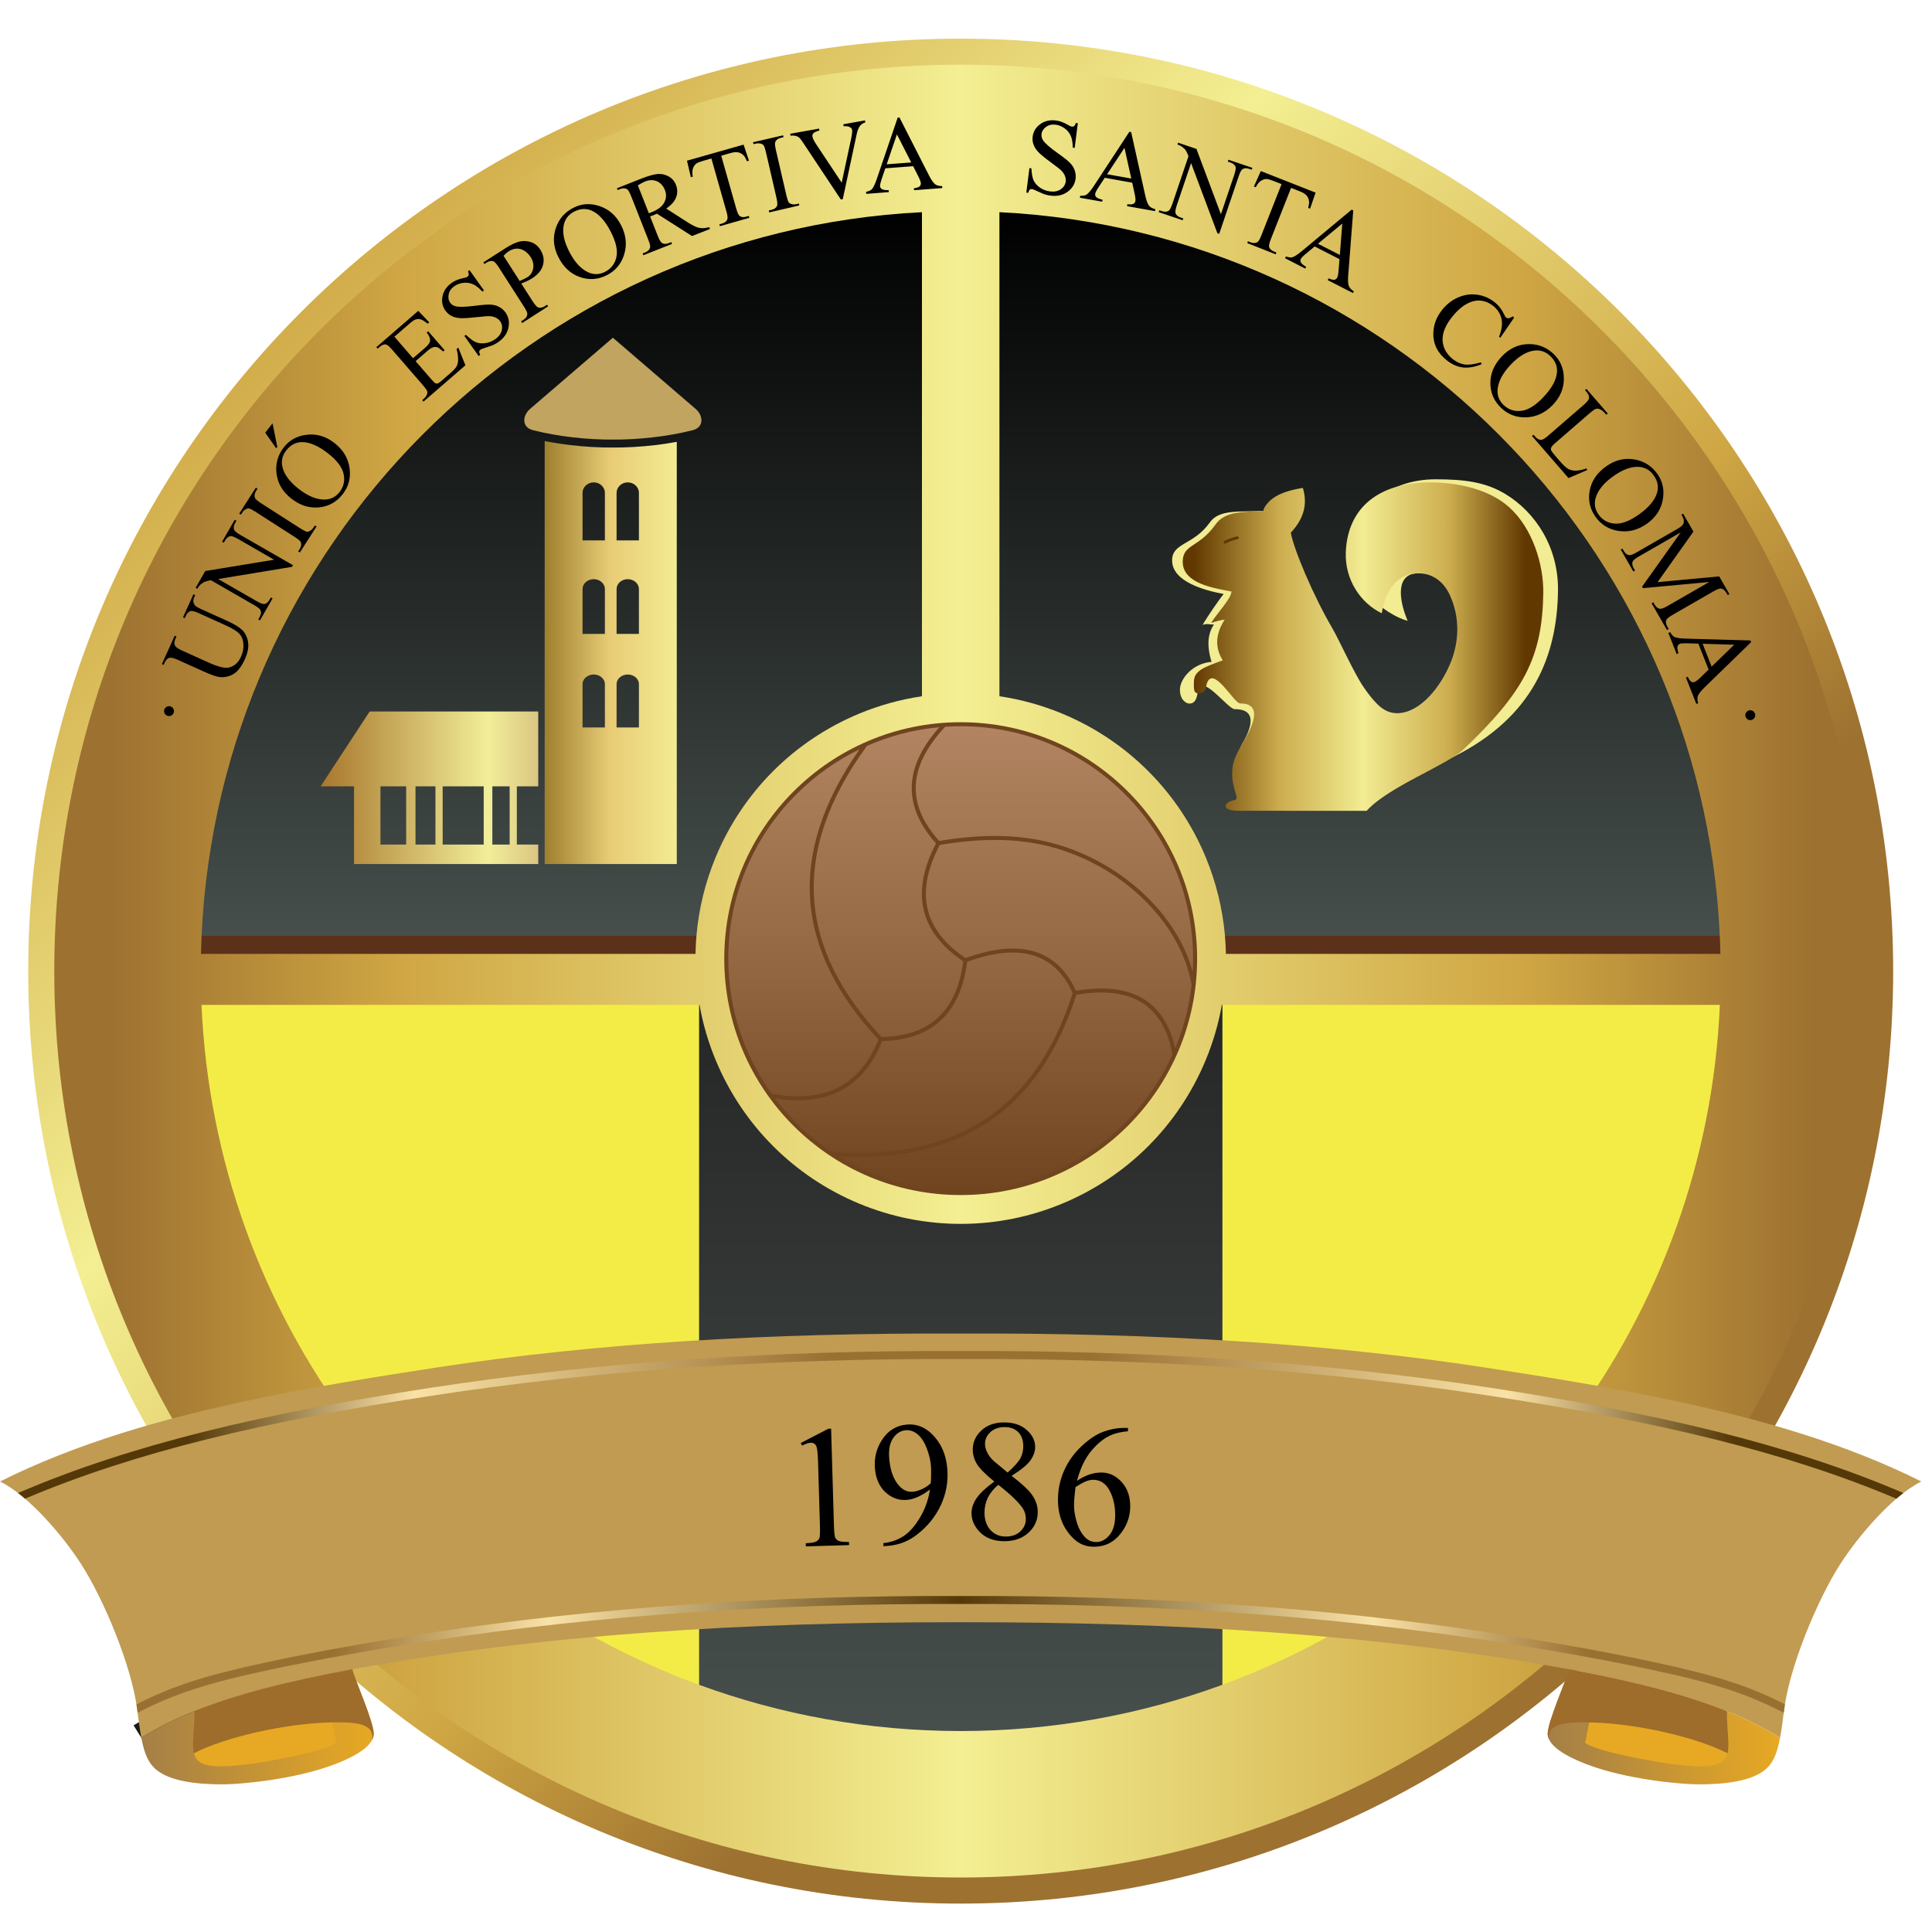
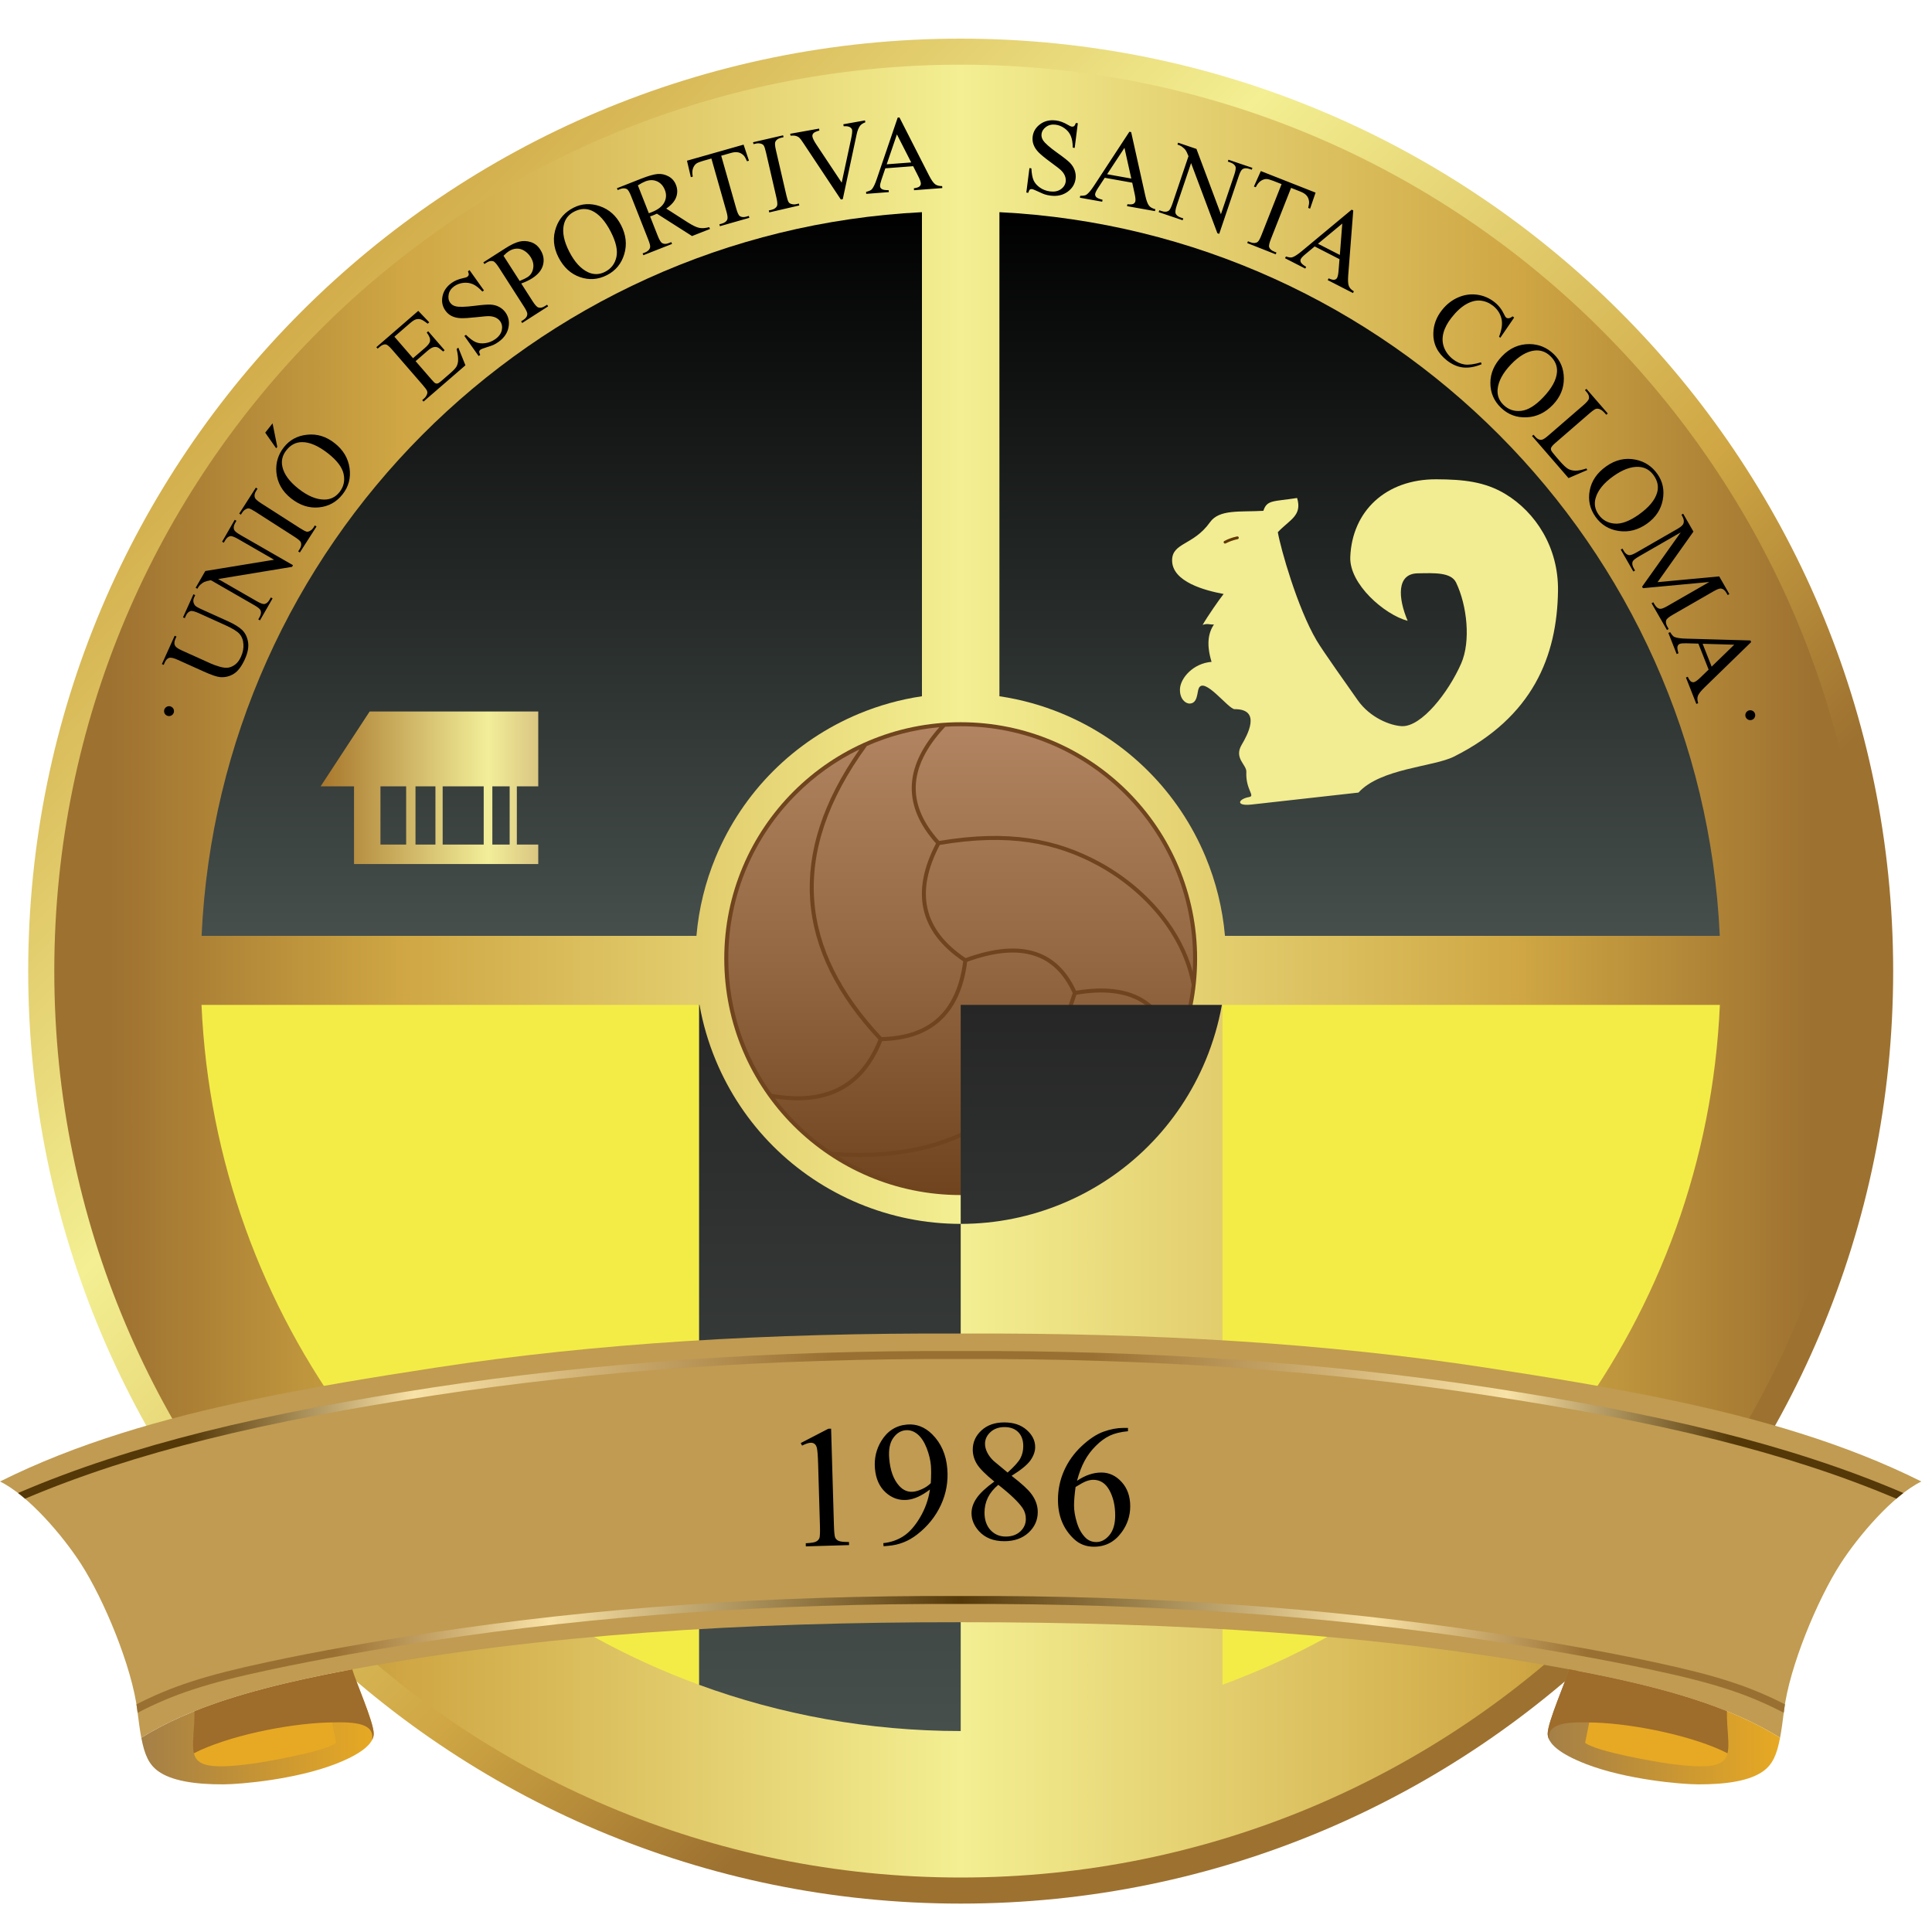
<svg xmlns="http://www.w3.org/2000/svg" width="50" height="50" viewBox="0 0 50 50" fill="none">
  <path d="M24.863 1C38.191 1 48.995 11.805 48.995 25.133C48.995 38.461 38.191 49.265 24.863 49.265C11.535 49.265 0.73 38.461 0.73 25.133C0.73 11.805 11.535 1 24.863 1Z" fill="url(#paint0_linear_8893_395)" />
  <path d="M24.863 1.674C37.818 1.674 48.321 12.177 48.321 25.132C48.321 38.088 37.818 48.59 24.863 48.59C11.907 48.59 1.405 38.088 1.405 25.132C1.405 12.177 11.907 1.674 24.863 1.674Z" fill="url(#paint1_linear_8893_395)" />
  <path fill-rule="evenodd" clip-rule="evenodd" d="M24.863 18.691C26.552 18.691 28.082 19.376 29.189 20.483C30.296 21.59 30.981 23.12 30.981 24.809C30.981 26.499 30.296 28.029 29.189 29.136C28.082 30.243 26.552 30.928 24.863 30.928C23.173 30.928 21.644 30.243 20.536 29.136C19.429 28.029 18.744 26.499 18.744 24.809C18.744 23.12 19.429 21.59 20.536 20.483C21.644 19.376 23.173 18.691 24.863 18.691Z" fill="#6F441E" />
  <path d="M29.116 29.063C29.625 28.554 30.043 27.954 30.344 27.29C30.219 26.619 29.937 26.174 29.516 25.927C29.097 25.681 28.537 25.629 27.857 25.744C27.369 27.27 26.591 28.374 25.532 29.066C24.512 29.733 23.231 30.016 21.698 29.925C22.617 30.495 23.701 30.824 24.863 30.824C26.524 30.824 28.027 30.151 29.116 29.063ZM20.61 29.063C20.887 29.34 21.191 29.59 21.518 29.809C23.111 29.933 24.433 29.66 25.476 28.979C26.517 28.299 27.281 27.21 27.762 25.701C27.539 25.211 27.215 24.879 26.77 24.735C26.321 24.589 25.748 24.631 25.03 24.891C24.94 25.594 24.697 26.099 24.321 26.433C23.947 26.766 23.443 26.927 22.83 26.943C22.587 27.55 22.229 27.981 21.751 28.229C21.295 28.465 20.731 28.533 20.057 28.427C20.226 28.652 20.411 28.864 20.61 29.063ZM30.415 27.126C30.63 26.612 30.775 26.061 30.84 25.486C30.722 24.841 30.427 24.258 30.033 23.757C29.581 23.183 28.998 22.718 28.398 22.394C27.863 22.106 27.289 21.897 26.624 21.799C25.965 21.702 25.214 21.715 24.321 21.867C24.004 22.47 23.894 23.018 24.002 23.506C24.109 23.992 24.434 24.424 24.99 24.796C25.732 24.526 26.33 24.483 26.801 24.636C27.271 24.788 27.613 25.133 27.848 25.641C28.548 25.524 29.128 25.58 29.569 25.838C29.984 26.082 30.272 26.503 30.415 27.126ZM18.848 24.81C18.848 26.114 19.264 27.322 19.969 28.307C20.667 28.434 21.244 28.375 21.704 28.137C22.159 27.901 22.501 27.488 22.735 26.903C21.671 25.765 21.058 24.564 20.967 23.293C20.88 22.06 21.284 20.763 22.244 19.393C21.635 19.688 21.083 20.083 20.61 20.557C19.521 21.645 18.848 23.149 18.848 24.81ZM24.311 18.82C23.648 18.88 23.017 19.048 22.434 19.306C21.412 20.709 20.982 22.033 21.071 23.285C21.159 24.535 21.765 25.717 22.817 26.84C23.41 26.826 23.895 26.674 24.252 26.356C24.609 26.039 24.841 25.555 24.928 24.878C24.352 24.491 24.014 24.04 23.901 23.528C23.788 23.017 23.9 22.45 24.224 21.828C23.812 21.366 23.587 20.882 23.596 20.369C23.604 19.877 23.829 19.362 24.311 18.82ZM29.116 20.557C28.027 19.468 26.524 18.795 24.863 18.795C24.728 18.795 24.594 18.799 24.461 18.808C23.946 19.36 23.707 19.879 23.699 20.37C23.69 20.857 23.908 21.32 24.306 21.764C25.209 21.611 25.97 21.599 26.639 21.697C27.317 21.796 27.902 22.009 28.447 22.303C29.059 22.634 29.653 23.108 30.114 23.693C30.452 24.122 30.719 24.612 30.868 25.149C30.874 25.037 30.877 24.924 30.877 24.81C30.877 23.149 30.204 21.645 29.116 20.557Z" fill="url(#paint2_linear_8893_395)" />
  <path d="M25.865 5.491V18.019C26.429 18.102 26.972 18.254 27.485 18.467C28.33 18.817 29.087 19.326 29.716 19.956C30.346 20.586 30.855 21.342 31.205 22.187C31.469 22.825 31.64 23.508 31.702 24.22H44.508C44.047 14.115 35.959 5.998 25.865 5.491ZM23.86 5.491C13.767 5.998 5.678 14.115 5.217 24.22H18.024C18.085 23.508 18.256 22.825 18.52 22.187C18.87 21.342 19.379 20.586 20.009 19.956C20.639 19.326 21.395 18.817 22.24 18.467C22.753 18.255 23.297 18.102 23.86 18.019V5.491Z" fill="url(#paint3_linear_8893_395)" />
  <path d="M31.124 16.172C31.249 15.953 31.555 15.512 31.667 15.372C31.203 15.286 30.334 15.063 30.334 14.503C30.334 14.039 30.886 14.119 31.314 13.516C31.557 13.174 32.088 13.255 32.696 13.22C32.788 12.931 32.955 12.984 33.569 12.888C33.708 13.348 33.375 13.448 33.07 13.773C33.14 14.185 33.575 15.729 34.072 16.572C34.236 16.851 34.89 17.767 35.138 18.121C35.459 18.578 35.986 18.78 36.281 18.793C36.789 18.814 37.489 17.916 37.815 17.171C38.068 16.595 37.967 15.668 37.684 15.078C37.554 14.806 37.118 14.83 36.687 14.838C36.142 14.848 36.178 15.473 36.43 16.067C35.831 15.909 34.918 15.116 34.945 14.417C34.991 13.232 35.86 12.399 37.172 12.404C37.876 12.407 38.432 12.465 38.965 12.789C39.73 13.253 40.337 14.155 40.321 15.291C40.297 16.979 39.675 18.555 37.626 19.582C37.098 19.847 35.725 19.884 35.157 20.512L32.393 20.821C31.964 20.869 32.045 20.677 32.328 20.627C32.495 20.597 32.233 20.44 32.255 19.975C32.264 19.79 31.929 19.624 32.133 19.277C32.274 19.037 32.663 18.349 31.95 18.353C31.792 18.354 31.16 17.493 31.022 17.817C30.98 17.917 30.998 18.204 30.789 18.208C30.672 18.21 30.529 18.079 30.537 17.835C30.547 17.55 30.88 17.165 31.355 17.129C31.216 16.668 31.271 16.383 31.416 16.16C31.308 16.172 31.26 16.125 31.124 16.172Z" fill="url(#paint4_linear_8893_395)" />
-   <path d="M31.345 16.122C31.47 15.902 31.87 15.49 31.87 15.307C31.406 15.221 30.609 15.099 30.609 14.539C30.609 14.075 31.024 14.184 31.452 13.581C31.695 13.239 32.088 13.255 32.696 13.22C32.788 12.93 33.104 12.723 33.718 12.627C33.857 13.087 33.711 13.46 33.406 13.785C33.475 14.197 33.986 15.418 34.482 16.261C34.646 16.54 35.052 17.443 35.3 17.798C35.62 18.255 35.836 18.445 36.132 18.457C36.64 18.478 37.19 17.953 37.517 17.209C37.77 16.632 37.793 15.966 37.51 15.376C37.38 15.104 37.118 14.83 36.687 14.838C36.142 14.848 35.848 15.303 35.76 15.872C35.201 15.601 34.802 14.992 34.829 14.293C34.875 13.108 35.722 12.479 37.035 12.484C37.627 12.486 38.493 12.624 39.048 13.119C39.671 13.673 39.95 14.624 39.94 15.342C39.916 17.03 39.425 17.918 37.876 19.395C37.447 19.803 35.937 20.356 35.369 20.984L32.033 20.983C31.601 20.983 31.66 20.758 31.942 20.708C32.11 20.678 31.866 20.433 31.889 19.969C31.898 19.784 31.929 19.624 32.133 19.277C32.274 19.037 32.807 18.2 32.094 18.205C31.937 18.206 31.396 17.192 31.232 17.694C31.199 17.797 31.23 17.94 31.021 17.943C30.903 17.945 30.891 17.876 30.899 17.632C30.909 17.347 31.184 17.259 31.645 17.089C31.369 16.653 31.55 16.26 31.695 16.036C31.587 16.049 31.481 16.075 31.345 16.122Z" fill="url(#paint5_linear_8893_395)" />
  <path fill-rule="evenodd" clip-rule="evenodd" d="M31.72 14.064C31.702 14.073 31.68 14.066 31.672 14.048C31.662 14.031 31.669 14.009 31.687 14C31.74 13.973 31.785 13.952 31.835 13.934C31.885 13.915 31.941 13.899 32.015 13.883C32.035 13.878 32.054 13.891 32.059 13.91C32.063 13.93 32.051 13.949 32.031 13.953C31.96 13.969 31.907 13.984 31.86 14.002C31.812 14.019 31.77 14.039 31.72 14.064Z" fill="#613800" />
-   <path d="M15.861 11.376C15.225 11.381 14.444 11.301 13.79 11.132C13.503 11.058 13.511 10.761 13.721 10.58L15.861 8.74L18 10.58C18.211 10.761 18.218 11.058 17.932 11.132C17.278 11.301 16.497 11.381 15.861 11.376Z" fill="url(#paint6_linear_8893_395)" />
-   <path d="M15.957 12.755C15.957 12.606 16.087 12.484 16.246 12.484C16.405 12.484 16.535 12.606 16.535 12.755V13.985H15.957V12.755ZM15.076 12.755C15.076 12.606 15.206 12.484 15.365 12.484C15.524 12.484 15.654 12.606 15.654 12.755V13.985H15.076V12.755ZM15.957 15.245C15.957 15.104 16.087 14.989 16.246 14.989C16.405 14.989 16.535 15.104 16.535 15.245V16.405H15.957V15.245ZM15.365 14.989C15.524 14.989 15.654 15.104 15.654 15.245V16.405H15.076V15.245C15.076 15.104 15.206 14.989 15.365 14.989ZM15.957 17.704C15.957 17.568 16.087 17.456 16.246 17.456C16.405 17.456 16.535 17.568 16.535 17.704V18.826H15.957V17.704ZM15.365 17.456C15.524 17.456 15.654 17.568 15.654 17.704V18.826H15.076V17.704C15.076 17.568 15.206 17.456 15.365 17.456ZM15.861 11.582C15.521 11.585 15.145 11.564 14.771 11.52C14.545 11.494 14.317 11.458 14.096 11.414V22.361H17.515V11.435C17.329 11.47 17.139 11.498 16.95 11.52C16.576 11.564 16.201 11.585 15.861 11.582Z" fill="url(#paint7_linear_8893_395)" />
  <path d="M13.93 20.35V18.414H9.566L8.298 20.35H9.162V22.361H13.93V21.857H13.376V20.35H13.93ZM12.742 20.35H13.19V21.857H12.742V20.35ZM11.456 20.35H12.518V21.857H11.456V20.35ZM10.753 20.35H11.269V21.857H10.753V20.35ZM9.846 20.35H10.511V21.857H9.846V20.35Z" fill="url(#paint8_linear_8893_395)" />
-   <path d="M18.024 24.22H5.217C5.21 24.375 5.205 24.531 5.201 24.686H18C18.002 24.53 18.011 24.374 18.024 24.22ZM31.702 24.22C31.715 24.374 31.723 24.53 31.726 24.686H44.524C44.521 24.531 44.515 24.375 44.508 24.22H31.702Z" fill="url(#paint9_linear_8893_395)" />
-   <path d="M29.716 29.663C29.087 30.293 28.33 30.802 27.485 31.152C26.674 31.488 25.788 31.674 24.863 31.674C23.938 31.674 23.052 31.488 22.24 31.152C21.396 30.802 20.639 30.293 20.009 29.663C19.379 29.033 18.87 28.277 18.52 27.432C18.332 26.978 18.191 26.501 18.104 26.007H18.088V43.601C20.2 44.376 22.482 44.799 24.863 44.799C27.244 44.799 29.526 44.376 31.638 43.601V26.007H31.622C31.534 26.501 31.393 26.978 31.205 27.432C30.855 28.277 30.346 29.033 29.716 29.663Z" fill="url(#paint10_linear_8893_395)" />
+   <path d="M29.716 29.663C29.087 30.293 28.33 30.802 27.485 31.152C26.674 31.488 25.788 31.674 24.863 31.674C23.938 31.674 23.052 31.488 22.24 31.152C21.396 30.802 20.639 30.293 20.009 29.663C19.379 29.033 18.87 28.277 18.52 27.432C18.332 26.978 18.191 26.501 18.104 26.007H18.088V43.601C20.2 44.376 22.482 44.799 24.863 44.799V26.007H31.622C31.534 26.501 31.393 26.978 31.205 27.432C30.855 28.277 30.346 29.033 29.716 29.663Z" fill="url(#paint10_linear_8893_395)" />
  <path fill-rule="evenodd" clip-rule="evenodd" d="M31.638 26.007V43.601C38.901 40.935 44.156 34.107 44.51 26.007H31.638ZM18.088 26.007H5.215C5.57 34.107 10.824 40.935 18.088 43.601V26.007Z" fill="#F3EC46" />
-   <path d="M9.118 43.202C6.602 43.668 4.914 44.189 3.657 44.973" stroke="#1B1918" stroke-width="0.756" />
  <path d="M9.118 43.202C6.602 43.668 4.914 44.189 3.657 44.973C3.742 45.418 3.854 45.663 4.091 45.836C4.43 46.083 5.027 46.182 5.781 46.179C6.237 46.177 7.646 46.052 8.674 45.655C9.379 45.383 9.672 45.114 9.672 44.868C9.672 44.561 9.191 43.486 9.118 43.202Z" fill="url(#paint11_linear_8893_395)" />
  <path d="M8.497 44.578C7.367 44.508 5.832 44.844 5.018 45.374C5.097 45.698 5.426 45.794 6.548 45.641C6.828 45.603 8.392 45.34 8.702 45.105L8.597 44.575C8.564 44.576 8.531 44.58 8.497 44.578Z" fill="url(#paint12_linear_8893_395)" />
  <path d="M5.018 45.374C5.864 44.94 7.401 44.61 8.497 44.578C8.531 44.577 8.564 44.576 8.597 44.575C9.204 44.562 9.705 44.603 9.628 45.032C9.658 44.976 9.672 44.921 9.672 44.868C9.672 44.561 9.191 43.486 9.118 43.202C7.42 43.517 6.099 43.856 5.033 44.285C5.037 44.768 4.959 45.133 5.018 45.374Z" fill="url(#paint13_linear_8893_395)" />
  <path fill-rule="evenodd" clip-rule="evenodd" d="M40.52 43.186C41.768 40.856 42.79 38.541 43.15 36.214C41.644 35.899 40.073 35.643 38.457 35.395C34.337 34.763 29.846 34.491 24.863 34.512C19.88 34.491 15.388 34.763 11.269 35.395C9.653 35.643 8.081 35.899 6.575 36.214C6.903 38.766 8.021 40.997 9.205 43.186C14.05 42.298 19.26 41.978 24.863 41.983C30.465 41.978 35.675 42.298 40.52 43.186Z" fill="#C09B51" />
  <path fill-rule="evenodd" clip-rule="evenodd" d="M29.192 36.955V37.04C29 37.058 28.844 37.096 28.722 37.154C28.601 37.211 28.48 37.299 28.363 37.416C28.244 37.533 28.145 37.665 28.068 37.809C27.99 37.953 27.925 38.125 27.873 38.323C28.082 38.181 28.292 38.109 28.503 38.109C28.705 38.109 28.88 38.191 29.028 38.354C29.176 38.517 29.25 38.726 29.25 38.982C29.25 39.229 29.176 39.455 29.026 39.658C28.845 39.905 28.607 40.029 28.31 40.029C28.108 40.029 27.935 39.962 27.794 39.829C27.517 39.568 27.38 39.23 27.38 38.815C27.38 38.55 27.433 38.298 27.539 38.059C27.645 37.821 27.797 37.609 27.994 37.424C28.192 37.24 28.381 37.115 28.561 37.051C28.741 36.987 28.909 36.955 29.065 36.955H29.192ZM27.836 38.483C27.809 38.68 27.796 38.839 27.796 38.96C27.796 39.1 27.822 39.251 27.873 39.415C27.925 39.58 28.002 39.709 28.103 39.806C28.177 39.874 28.267 39.908 28.373 39.908C28.499 39.908 28.612 39.849 28.712 39.729C28.811 39.609 28.861 39.439 28.861 39.218C28.861 38.969 28.812 38.753 28.713 38.57C28.614 38.388 28.474 38.297 28.293 38.297C28.238 38.297 28.178 38.309 28.116 38.332C28.052 38.355 27.959 38.406 27.836 38.483ZM25.733 38.343C25.497 38.151 25.345 37.996 25.277 37.88C25.209 37.764 25.175 37.643 25.175 37.517C25.175 37.325 25.249 37.159 25.398 37.021C25.548 36.881 25.745 36.812 25.992 36.812C26.232 36.812 26.425 36.877 26.571 37.007C26.717 37.136 26.79 37.283 26.79 37.45C26.79 37.56 26.751 37.673 26.672 37.788C26.593 37.903 26.429 38.039 26.18 38.194C26.437 38.392 26.608 38.548 26.691 38.662C26.802 38.81 26.857 38.967 26.857 39.131C26.857 39.339 26.778 39.517 26.619 39.665C26.459 39.812 26.25 39.886 25.991 39.886C25.709 39.886 25.489 39.798 25.332 39.622C25.206 39.481 25.143 39.327 25.143 39.159C25.143 39.029 25.187 38.899 25.276 38.77C25.364 38.641 25.517 38.499 25.733 38.343ZM26.077 38.109C26.253 37.951 26.364 37.826 26.411 37.734C26.458 37.643 26.482 37.54 26.482 37.424C26.482 37.27 26.438 37.15 26.352 37.063C26.265 36.976 26.147 36.933 25.998 36.933C25.848 36.933 25.727 36.976 25.633 37.062C25.539 37.148 25.492 37.25 25.492 37.365C25.492 37.441 25.512 37.517 25.551 37.593C25.589 37.669 25.645 37.742 25.717 37.81L26.077 38.109ZM25.836 38.427C25.715 38.528 25.625 38.638 25.566 38.758C25.508 38.878 25.479 39.008 25.479 39.147C25.479 39.334 25.53 39.484 25.633 39.597C25.736 39.709 25.868 39.766 26.027 39.766C26.185 39.766 26.311 39.721 26.406 39.633C26.501 39.544 26.549 39.437 26.549 39.31C26.549 39.206 26.521 39.112 26.465 39.029C26.361 38.876 26.152 38.674 25.836 38.427ZM22.867 40.016L22.86 39.936C23.048 39.917 23.22 39.859 23.375 39.76C23.531 39.661 23.675 39.499 23.809 39.274C23.943 39.048 24.029 38.806 24.067 38.548C23.853 38.712 23.653 38.802 23.469 38.817C23.262 38.834 23.078 38.768 22.917 38.621C22.756 38.472 22.665 38.266 22.643 38C22.622 37.742 22.677 37.507 22.808 37.292C22.966 37.033 23.189 36.891 23.476 36.867C23.719 36.847 23.934 36.931 24.123 37.117C24.356 37.348 24.486 37.646 24.516 38.011C24.543 38.339 24.488 38.652 24.35 38.95C24.212 39.247 24.008 39.501 23.736 39.712C23.515 39.885 23.267 39.983 22.991 40.006L22.867 40.016ZM24.089 38.384C24.1 38.194 24.101 38.042 24.092 37.928C24.08 37.788 24.044 37.638 23.983 37.478C23.921 37.32 23.843 37.2 23.749 37.12C23.654 37.041 23.551 37.005 23.44 37.014C23.311 37.025 23.203 37.092 23.116 37.216C23.028 37.34 22.994 37.516 23.013 37.746C23.038 38.052 23.122 38.286 23.265 38.447C23.369 38.565 23.49 38.618 23.627 38.606C23.694 38.601 23.771 38.579 23.859 38.539C23.948 38.5 24.025 38.448 24.089 38.384ZM20.723 37.346L21.437 36.976L21.509 36.974L21.582 39.475C21.587 39.641 21.597 39.745 21.612 39.786C21.628 39.826 21.657 39.857 21.702 39.877C21.746 39.898 21.836 39.907 21.971 39.907L21.974 39.987L20.855 40.02L20.853 39.939C20.993 39.932 21.083 39.918 21.122 39.895C21.163 39.873 21.19 39.844 21.206 39.807C21.22 39.771 21.225 39.663 21.22 39.485L21.173 37.884C21.167 37.668 21.155 37.53 21.14 37.469C21.128 37.422 21.108 37.389 21.081 37.368C21.052 37.347 21.02 37.337 20.982 37.338C20.928 37.34 20.853 37.364 20.758 37.412L20.723 37.346Z" fill="black" />
  <path d="M9.205 43.186C8.507 40.813 7.646 38.485 6.575 36.214C4.192 36.712 1.972 37.356 0 38.341C0.743 38.704 1.63 39.752 2.088 40.461C2.693 41.395 3.416 43.142 3.553 44.258C3.588 44.542 3.62 44.777 3.657 44.973C4.066 44.718 4.52 44.491 5.033 44.285C6.099 43.856 7.42 43.517 9.118 43.202C9.147 43.196 9.176 43.191 9.205 43.186Z" fill="url(#paint14_linear_8893_395)" />
  <path d="M40.52 43.186C41.218 40.813 42.08 38.485 43.15 36.214C45.534 36.712 47.754 37.356 49.725 38.341C48.982 38.704 48.095 39.752 47.637 40.461C47.033 41.395 46.309 43.142 46.172 44.258C46.137 44.542 46.105 44.777 46.068 44.973C45.66 44.718 45.206 44.491 44.692 44.285C43.627 43.856 42.306 43.517 40.607 43.202C40.578 43.196 40.549 43.191 40.52 43.186Z" fill="url(#paint15_linear_8893_395)" />
  <path d="M0.648 38.786C2.108 38.167 3.662 37.672 5.308 37.26C7.161 36.795 9.132 36.435 11.216 36.115C13.3 35.795 15.497 35.552 17.803 35.392C20.054 35.237 22.408 35.161 24.862 35.171H24.863C27.318 35.161 29.672 35.237 31.923 35.392C34.229 35.552 36.425 35.795 38.51 36.115C40.594 36.435 42.564 36.795 44.417 37.26C46.064 37.672 47.618 38.167 49.078 38.786C49.138 38.735 49.199 38.685 49.259 38.639C47.759 37.995 46.161 37.484 44.467 37.059C42.606 36.593 40.63 36.231 38.541 35.91C36.453 35.59 34.251 35.346 31.936 35.186C29.685 35.03 27.327 34.954 24.863 34.965C22.399 34.954 20.041 35.03 17.789 35.186C15.475 35.346 13.273 35.59 11.185 35.91C9.096 36.231 7.119 36.593 5.258 37.059C3.564 37.484 1.966 37.995 0.467 38.639C0.527 38.685 0.587 38.735 0.648 38.786Z" fill="url(#paint16_linear_8893_395)" />
  <path d="M17.798 41.526C15.481 41.687 13.276 41.931 11.185 42.25C10.444 42.364 9.718 42.482 9.006 42.609C8.295 42.735 7.595 42.87 6.903 43.019C5.307 43.36 4.452 43.639 3.532 44.108C3.54 44.16 3.547 44.209 3.553 44.258C3.556 44.281 3.559 44.304 3.562 44.326C4.492 43.844 5.339 43.564 6.946 43.221C7.631 43.074 8.329 42.939 9.041 42.813C9.752 42.686 10.476 42.568 11.216 42.455C13.303 42.136 15.502 41.892 17.812 41.733C20.06 41.577 22.411 41.501 24.862 41.511H24.863C27.315 41.501 29.666 41.577 31.914 41.733C34.223 41.892 36.422 42.136 38.51 42.455C39.25 42.568 39.974 42.686 40.684 42.813C41.397 42.939 42.094 43.074 42.78 43.221C44.387 43.564 45.233 43.844 46.164 44.326C46.167 44.304 46.169 44.281 46.172 44.258C46.178 44.209 46.185 44.16 46.194 44.108C45.274 43.639 44.419 43.36 42.823 43.019C42.131 42.87 41.431 42.735 40.72 42.609C40.008 42.482 39.282 42.364 38.541 42.25C36.45 41.931 34.245 41.687 31.928 41.526C29.679 41.371 27.323 41.294 24.863 41.305C22.402 41.294 20.047 41.371 17.798 41.526Z" fill="url(#paint17_linear_8893_395)" />
  <path d="M40.607 43.202C43.124 43.668 44.811 44.189 46.068 44.973C45.984 45.418 45.872 45.663 45.635 45.836C45.295 46.083 44.698 46.182 43.945 46.179C43.489 46.177 42.079 46.052 41.051 45.655C40.347 45.383 40.054 45.114 40.054 44.868C40.054 44.561 40.535 43.486 40.607 43.202Z" fill="url(#paint18_linear_8893_395)" />
  <path d="M41.228 44.578C42.359 44.508 43.894 44.844 44.708 45.374C44.629 45.698 44.299 45.794 43.177 45.641C42.897 45.603 41.333 45.34 41.023 45.105L41.129 44.575C41.161 44.576 41.195 44.58 41.228 44.578Z" fill="url(#paint19_linear_8893_395)" />
  <path d="M44.708 45.374C43.861 44.94 42.325 44.61 41.228 44.578C41.195 44.577 41.161 44.576 41.129 44.575C40.522 44.562 40.021 44.603 40.097 45.032C40.068 44.976 40.054 44.921 40.054 44.868C40.054 44.561 40.535 43.486 40.607 43.202C42.306 43.517 43.627 43.856 44.692 44.285C44.688 44.768 44.767 45.133 44.708 45.374Z" fill="url(#paint20_linear_8893_395)" />
  <path fill-rule="evenodd" clip-rule="evenodd" d="M4.782 15.998L4.736 15.977L5.006 15.38L5.052 15.401L5.023 15.465C4.993 15.531 4.998 15.595 5.037 15.656C5.055 15.686 5.111 15.721 5.206 15.764L5.894 16.075C6.064 16.152 6.188 16.228 6.267 16.304C6.346 16.381 6.396 16.483 6.419 16.612C6.441 16.741 6.414 16.89 6.337 17.06C6.254 17.245 6.158 17.371 6.051 17.438C5.943 17.505 5.826 17.533 5.7 17.524C5.613 17.517 5.468 17.468 5.264 17.375L4.6 17.076C4.496 17.028 4.421 17.012 4.376 17.026C4.331 17.04 4.293 17.079 4.264 17.143L4.236 17.207L4.19 17.186L4.521 16.453L4.567 16.474L4.537 16.539C4.506 16.609 4.505 16.669 4.536 16.719C4.556 16.753 4.614 16.792 4.709 16.835L5.449 17.169C5.515 17.199 5.593 17.227 5.684 17.254C5.774 17.28 5.85 17.288 5.912 17.278C5.974 17.267 6.034 17.239 6.092 17.194C6.15 17.148 6.198 17.082 6.237 16.995C6.287 16.885 6.308 16.774 6.299 16.665C6.291 16.555 6.255 16.468 6.195 16.402C6.134 16.335 6.013 16.261 5.833 16.18L5.146 15.869C5.04 15.822 4.968 15.803 4.931 15.815C4.88 15.83 4.84 15.87 4.811 15.934L4.782 15.998ZM5.063 15.212L5.313 14.778L7.094 14.486L6.162 13.949C6.062 13.892 5.994 13.868 5.956 13.876C5.906 13.886 5.862 13.924 5.825 13.988L5.792 14.045L5.748 14.02L6.075 13.452L6.119 13.477L6.086 13.535C6.046 13.604 6.038 13.665 6.063 13.718C6.079 13.75 6.131 13.793 6.222 13.845L7.583 14.627L7.558 14.67L5.646 14.985L6.641 15.557C6.74 15.614 6.809 15.639 6.846 15.632C6.897 15.621 6.941 15.583 6.977 15.519L7.01 15.462L7.054 15.487L6.728 16.055L6.684 16.029L6.717 15.973C6.757 15.903 6.764 15.842 6.74 15.789C6.724 15.756 6.671 15.714 6.581 15.662L5.458 15.016C5.376 15.031 5.319 15.046 5.288 15.06C5.256 15.075 5.22 15.101 5.178 15.138C5.157 15.158 5.134 15.19 5.107 15.237L5.063 15.212ZM8.148 13.598L8.191 13.626L7.76 14.298L7.717 14.27L7.753 14.215C7.795 14.15 7.806 14.091 7.787 14.037C7.774 14.003 7.721 13.956 7.627 13.896L6.612 13.245C6.533 13.194 6.477 13.166 6.446 13.159C6.421 13.155 6.395 13.16 6.366 13.175C6.325 13.197 6.293 13.227 6.27 13.264L6.234 13.319L6.191 13.292L6.622 12.62L6.665 12.648L6.629 12.704C6.588 12.768 6.577 12.826 6.596 12.88C6.608 12.915 6.661 12.962 6.755 13.023L7.77 13.673C7.849 13.724 7.905 13.752 7.936 13.759C7.961 13.764 7.987 13.758 8.017 13.742C8.057 13.721 8.088 13.692 8.112 13.655L8.148 13.598ZM7.349 11.572C7.498 11.383 7.699 11.275 7.953 11.25C8.206 11.224 8.441 11.296 8.657 11.466C8.88 11.64 9.009 11.855 9.046 12.111C9.083 12.367 9.023 12.594 8.866 12.793C8.708 12.994 8.504 13.107 8.253 13.131C8.002 13.156 7.763 13.079 7.535 12.9C7.303 12.717 7.175 12.489 7.152 12.216C7.133 11.978 7.198 11.764 7.349 11.572ZM7.41 11.654C7.307 11.784 7.273 11.928 7.309 12.083C7.353 12.276 7.491 12.465 7.724 12.648C7.963 12.836 8.187 12.93 8.397 12.929C8.556 12.928 8.686 12.863 8.787 12.735C8.895 12.597 8.93 12.442 8.893 12.268C8.856 12.094 8.722 11.917 8.491 11.735C8.24 11.538 8.014 11.44 7.814 11.442C7.654 11.444 7.519 11.514 7.41 11.654ZM7.054 10.956L7.176 11.565L7.147 11.601L6.864 11.197L7.054 10.956ZM10.207 8.714L10.689 9.27L11 9.002C11.08 8.932 11.123 8.874 11.129 8.826C11.138 8.763 11.109 8.69 11.044 8.606L11.082 8.573L11.507 9.064L11.469 9.097C11.4 9.037 11.352 9.001 11.325 8.99C11.292 8.977 11.255 8.975 11.215 8.986C11.174 8.997 11.125 9.027 11.066 9.078L10.756 9.347L11.158 9.811C11.212 9.874 11.248 9.909 11.265 9.918C11.282 9.927 11.301 9.929 11.322 9.925C11.342 9.921 11.372 9.902 11.411 9.869L11.649 9.662C11.729 9.594 11.781 9.538 11.808 9.496C11.834 9.454 11.85 9.402 11.855 9.341C11.86 9.261 11.848 9.158 11.818 9.033L11.861 8.996L12.045 9.454L10.96 10.393L10.927 10.355L10.976 10.312C11.01 10.283 11.034 10.248 11.05 10.206C11.063 10.176 11.064 10.146 11.052 10.117C11.041 10.088 11.006 10.039 10.946 9.97L10.153 9.055C10.076 8.965 10.019 8.918 9.984 8.913C9.934 8.907 9.881 8.93 9.823 8.98L9.773 9.023L9.74 8.985L10.825 8.045L11.109 8.342L11.068 8.377C10.989 8.315 10.929 8.277 10.887 8.265C10.845 8.252 10.8 8.254 10.753 8.269C10.716 8.282 10.663 8.319 10.593 8.38L10.207 8.714ZM12.152 6.992L12.525 7.516L12.484 7.546C12.399 7.454 12.318 7.391 12.241 7.356C12.163 7.322 12.08 7.31 11.991 7.32C11.902 7.331 11.823 7.36 11.754 7.409C11.676 7.465 11.629 7.534 11.612 7.617C11.595 7.701 11.607 7.773 11.65 7.833C11.683 7.88 11.729 7.911 11.789 7.926C11.875 7.949 12.038 7.945 12.278 7.915C12.475 7.89 12.613 7.879 12.694 7.883C12.775 7.887 12.849 7.906 12.916 7.942C12.983 7.977 13.038 8.025 13.081 8.085C13.163 8.2 13.189 8.331 13.159 8.477C13.129 8.624 13.043 8.748 12.903 8.847C12.859 8.879 12.815 8.905 12.772 8.925C12.746 8.938 12.688 8.958 12.598 8.986C12.509 9.014 12.454 9.035 12.435 9.049C12.416 9.063 12.405 9.079 12.403 9.097C12.4 9.117 12.409 9.146 12.428 9.185L12.387 9.214L12.018 8.694L12.059 8.665C12.156 8.76 12.24 8.823 12.311 8.854C12.382 8.884 12.465 8.894 12.557 8.881C12.65 8.869 12.737 8.834 12.818 8.777C12.911 8.711 12.967 8.633 12.986 8.546C13.005 8.458 12.991 8.38 12.943 8.313C12.916 8.275 12.879 8.245 12.832 8.221C12.784 8.198 12.727 8.185 12.66 8.182C12.615 8.18 12.502 8.19 12.32 8.21C12.139 8.23 12.005 8.238 11.919 8.234C11.833 8.23 11.757 8.212 11.692 8.18C11.626 8.148 11.571 8.1 11.527 8.038C11.449 7.929 11.424 7.805 11.452 7.667C11.48 7.529 11.559 7.414 11.688 7.322C11.769 7.264 11.868 7.223 11.987 7.198C12.042 7.187 12.078 7.175 12.095 7.163C12.114 7.149 12.127 7.132 12.13 7.112C12.134 7.092 12.128 7.062 12.111 7.021L12.152 6.992ZM13.49 7.337L13.784 7.796C13.847 7.894 13.897 7.948 13.934 7.958C13.985 7.973 14.04 7.962 14.099 7.924L14.159 7.886L14.186 7.928L13.514 8.359L13.487 8.316L13.546 8.278C13.613 8.236 13.646 8.184 13.647 8.123C13.647 8.089 13.619 8.027 13.562 7.938L12.911 6.923C12.848 6.825 12.798 6.77 12.762 6.76C12.71 6.745 12.655 6.757 12.595 6.795L12.536 6.833L12.509 6.79L13.084 6.422C13.224 6.332 13.344 6.276 13.444 6.252C13.543 6.229 13.642 6.234 13.742 6.267C13.842 6.3 13.921 6.364 13.981 6.458C14.064 6.586 14.088 6.717 14.055 6.851C14.022 6.985 13.929 7.102 13.774 7.201C13.737 7.225 13.694 7.248 13.647 7.271C13.6 7.294 13.547 7.316 13.49 7.337ZM13.448 7.271C13.493 7.253 13.533 7.235 13.567 7.219C13.601 7.202 13.629 7.187 13.651 7.173C13.732 7.122 13.78 7.046 13.798 6.947C13.817 6.848 13.794 6.75 13.732 6.651C13.688 6.584 13.634 6.529 13.569 6.489C13.504 6.449 13.437 6.431 13.368 6.434C13.299 6.438 13.232 6.46 13.168 6.502C13.128 6.527 13.083 6.566 13.031 6.62L13.448 7.271ZM14.84 5.377C15.054 5.267 15.283 5.253 15.523 5.336C15.765 5.419 15.948 5.582 16.073 5.827C16.202 6.079 16.23 6.328 16.156 6.576C16.083 6.823 15.933 7.005 15.708 7.12C15.48 7.237 15.247 7.254 15.009 7.171C14.771 7.088 14.586 6.918 14.454 6.661C14.319 6.397 14.299 6.137 14.393 5.879C14.474 5.655 14.623 5.488 14.84 5.377ZM14.861 5.476C14.713 5.552 14.623 5.668 14.59 5.824C14.549 6.018 14.596 6.247 14.731 6.511C14.87 6.782 15.034 6.961 15.224 7.048C15.37 7.113 15.515 7.109 15.66 7.034C15.816 6.954 15.913 6.828 15.952 6.655C15.991 6.481 15.943 6.264 15.809 6.002C15.664 5.718 15.499 5.535 15.317 5.453C15.171 5.388 15.019 5.395 14.861 5.476ZM18.374 5.926L17.91 6.109L17.001 5.53C16.96 5.549 16.926 5.563 16.899 5.574C16.888 5.578 16.876 5.582 16.864 5.587C16.851 5.591 16.838 5.596 16.824 5.6L17.023 6.105C17.066 6.214 17.105 6.276 17.139 6.293C17.186 6.318 17.242 6.318 17.306 6.292L17.374 6.266L17.392 6.313L16.65 6.605L16.631 6.558L16.696 6.533C16.769 6.504 16.812 6.459 16.825 6.399C16.832 6.366 16.816 6.3 16.777 6.202L16.335 5.08C16.292 4.971 16.254 4.908 16.22 4.891C16.172 4.867 16.115 4.868 16.05 4.893L15.985 4.919L15.966 4.872L16.597 4.623C16.782 4.551 16.922 4.511 17.02 4.503C17.118 4.495 17.212 4.516 17.301 4.564C17.39 4.612 17.455 4.685 17.494 4.785C17.536 4.892 17.538 4.998 17.499 5.104C17.46 5.21 17.375 5.307 17.242 5.398L17.796 5.753C17.923 5.834 18.023 5.883 18.097 5.897C18.17 5.912 18.256 5.905 18.355 5.879L18.374 5.926ZM16.792 5.519C16.808 5.513 16.823 5.507 16.834 5.503C16.846 5.499 16.856 5.495 16.863 5.492C17.027 5.428 17.136 5.344 17.191 5.24C17.246 5.135 17.251 5.027 17.207 4.917C17.165 4.809 17.097 4.734 17.003 4.692C16.909 4.651 16.807 4.652 16.697 4.696C16.648 4.715 16.585 4.749 16.508 4.797L16.792 5.519ZM19.244 3.743L19.383 4.159L19.332 4.173C19.302 4.102 19.273 4.052 19.248 4.025C19.206 3.982 19.159 3.955 19.107 3.944C19.054 3.932 18.991 3.937 18.918 3.958L18.665 4.03L19.054 5.398C19.085 5.508 19.116 5.574 19.148 5.594C19.192 5.622 19.248 5.626 19.318 5.606L19.38 5.588L19.393 5.637L18.631 5.854L18.617 5.805L18.682 5.787C18.758 5.765 18.806 5.727 18.825 5.671C18.836 5.638 18.828 5.57 18.799 5.47L18.411 4.102L18.196 4.163C18.112 4.187 18.055 4.21 18.023 4.232C17.982 4.262 17.952 4.305 17.933 4.362C17.914 4.418 17.913 4.488 17.929 4.571L17.879 4.585L17.779 4.159L19.244 3.743ZM20.674 5.268L20.686 5.317L19.908 5.497L19.896 5.447L19.961 5.432C20.036 5.415 20.085 5.381 20.11 5.329C20.124 5.296 20.119 5.225 20.094 5.116L19.823 3.941C19.802 3.85 19.782 3.79 19.764 3.764C19.749 3.744 19.727 3.729 19.695 3.719C19.651 3.707 19.608 3.706 19.565 3.716L19.5 3.73L19.489 3.681L20.267 3.502L20.278 3.551L20.213 3.566C20.139 3.583 20.09 3.617 20.066 3.669C20.05 3.702 20.055 3.773 20.08 3.882L20.352 5.057C20.373 5.149 20.393 5.208 20.411 5.234C20.425 5.255 20.448 5.27 20.48 5.279C20.523 5.292 20.566 5.293 20.609 5.283L20.674 5.268ZM22.386 3.116L22.395 3.165C22.333 3.189 22.287 3.219 22.259 3.254C22.22 3.307 22.189 3.383 22.169 3.481L21.811 5.154L21.761 5.163L20.793 3.706C20.743 3.63 20.71 3.585 20.692 3.57C20.665 3.545 20.633 3.528 20.597 3.518C20.561 3.508 20.515 3.506 20.459 3.511L20.45 3.462L21.198 3.328L21.206 3.378C21.123 3.401 21.071 3.425 21.049 3.451C21.028 3.476 21.02 3.504 21.026 3.537C21.034 3.582 21.067 3.649 21.125 3.737L21.783 4.727L22.027 3.59C22.051 3.477 22.059 3.401 22.052 3.361C22.047 3.335 22.029 3.312 21.999 3.293C21.969 3.274 21.921 3.264 21.858 3.266C21.853 3.266 21.845 3.266 21.834 3.266L21.825 3.216L22.386 3.116ZM23.632 4.301L22.912 4.356L22.81 4.657C22.785 4.731 22.773 4.786 22.776 4.822C22.778 4.85 22.793 4.874 22.822 4.893C22.85 4.912 22.91 4.922 22.999 4.922L23.003 4.972L22.418 5.017L22.414 4.966C22.49 4.947 22.539 4.925 22.56 4.901C22.604 4.854 22.648 4.761 22.694 4.623L23.232 3.044L23.278 3.04L24.041 4.537C24.102 4.657 24.156 4.734 24.201 4.768C24.246 4.801 24.307 4.817 24.383 4.816L24.387 4.867L23.655 4.923L23.651 4.872C23.724 4.863 23.773 4.847 23.798 4.824C23.823 4.801 23.833 4.774 23.831 4.744C23.828 4.704 23.805 4.641 23.762 4.557L23.632 4.301ZM23.582 4.204L23.212 3.478L22.948 4.252L23.582 4.204ZM27.894 3.189L27.813 3.828L27.763 3.821C27.762 3.697 27.745 3.595 27.712 3.518C27.679 3.44 27.626 3.374 27.553 3.322C27.48 3.269 27.402 3.237 27.318 3.227C27.224 3.215 27.142 3.234 27.073 3.283C27.004 3.333 26.964 3.395 26.955 3.469C26.948 3.525 26.961 3.579 26.994 3.63C27.042 3.705 27.164 3.813 27.361 3.954C27.523 4.069 27.632 4.155 27.689 4.212C27.745 4.27 27.787 4.334 27.812 4.406C27.837 4.477 27.846 4.55 27.836 4.624C27.819 4.763 27.749 4.877 27.628 4.964C27.506 5.052 27.36 5.085 27.189 5.063C27.136 5.056 27.086 5.046 27.04 5.031C27.012 5.023 26.956 4.999 26.871 4.959C26.786 4.919 26.732 4.897 26.708 4.894C26.685 4.891 26.666 4.896 26.651 4.908C26.637 4.92 26.623 4.947 26.611 4.99L26.561 4.983L26.642 4.35L26.692 4.357C26.699 4.492 26.718 4.596 26.749 4.666C26.781 4.737 26.835 4.8 26.912 4.854C26.989 4.908 27.076 4.941 27.174 4.954C27.287 4.968 27.381 4.949 27.454 4.898C27.528 4.846 27.57 4.779 27.581 4.697C27.586 4.651 27.58 4.604 27.561 4.554C27.542 4.504 27.509 4.456 27.461 4.409C27.43 4.377 27.34 4.307 27.192 4.199C27.045 4.091 26.941 4.006 26.881 3.945C26.821 3.884 26.777 3.819 26.751 3.751C26.724 3.683 26.716 3.611 26.725 3.535C26.742 3.402 26.808 3.295 26.922 3.212C27.036 3.129 27.172 3.098 27.329 3.118C27.427 3.13 27.529 3.168 27.633 3.229C27.681 3.259 27.715 3.274 27.736 3.277C27.76 3.28 27.78 3.276 27.797 3.264C27.813 3.251 27.829 3.225 27.844 3.183L27.894 3.189ZM29.302 4.728L28.591 4.601L28.417 4.866C28.374 4.932 28.349 4.983 28.343 5.018C28.338 5.045 28.346 5.073 28.369 5.099C28.392 5.124 28.447 5.148 28.534 5.17L28.525 5.22L27.947 5.117L27.956 5.067C28.035 5.067 28.087 5.059 28.114 5.041C28.168 5.006 28.234 4.927 28.314 4.805L29.228 3.41L29.274 3.418L29.639 5.058C29.668 5.19 29.701 5.277 29.736 5.322C29.771 5.366 29.826 5.396 29.9 5.414L29.891 5.464L29.168 5.335L29.177 5.285C29.251 5.295 29.302 5.291 29.332 5.275C29.361 5.259 29.378 5.236 29.384 5.206C29.391 5.166 29.384 5.1 29.363 5.008L29.302 4.728ZM29.278 4.621L29.101 3.826L28.652 4.509L29.278 4.621ZM30.489 3.693L30.964 3.854L31.597 5.545L31.942 4.526C31.978 4.417 31.989 4.345 31.974 4.31C31.953 4.262 31.908 4.227 31.838 4.203L31.776 4.182L31.792 4.134L32.412 4.344L32.396 4.392L32.333 4.371C32.257 4.345 32.196 4.349 32.149 4.384C32.121 4.405 32.089 4.466 32.056 4.565L31.553 6.052L31.506 6.036L30.825 4.221L30.457 5.308C30.421 5.417 30.41 5.489 30.424 5.524C30.445 5.572 30.49 5.607 30.56 5.631L30.623 5.652L30.607 5.7L29.986 5.49L30.003 5.442L30.065 5.463C30.141 5.489 30.202 5.485 30.25 5.45C30.278 5.429 30.309 5.368 30.343 5.27L30.758 4.042C30.727 3.965 30.702 3.912 30.682 3.885C30.662 3.856 30.629 3.826 30.584 3.792C30.561 3.775 30.524 3.759 30.473 3.741L30.489 3.693ZM34.047 4.985L33.905 5.4L33.856 5.381C33.875 5.306 33.883 5.249 33.878 5.213C33.871 5.153 33.851 5.102 33.816 5.062C33.781 5.021 33.728 4.987 33.657 4.959L33.413 4.862L32.891 6.185C32.849 6.292 32.834 6.363 32.847 6.399C32.865 6.447 32.908 6.485 32.975 6.511L33.034 6.535L33.016 6.582L32.279 6.291L32.297 6.244L32.359 6.269C32.434 6.298 32.495 6.296 32.544 6.264C32.573 6.244 32.607 6.186 32.645 6.088L33.167 4.765L32.959 4.683C32.878 4.652 32.818 4.635 32.78 4.633C32.729 4.632 32.679 4.648 32.629 4.682C32.58 4.715 32.536 4.77 32.499 4.846L32.451 4.827L32.63 4.427L34.047 4.985ZM34.666 6.707L34.024 6.378L33.78 6.581C33.719 6.631 33.681 6.672 33.664 6.704C33.652 6.729 33.652 6.758 33.666 6.789C33.681 6.82 33.726 6.86 33.803 6.906L33.78 6.951L33.257 6.683L33.28 6.638C33.356 6.662 33.408 6.669 33.439 6.66C33.501 6.642 33.587 6.586 33.699 6.492L34.981 5.426L35.022 5.447L34.892 7.122C34.882 7.256 34.887 7.349 34.908 7.402C34.929 7.455 34.972 7.5 35.038 7.539L35.015 7.584L34.361 7.249L34.385 7.204C34.452 7.234 34.502 7.246 34.535 7.24C34.568 7.233 34.591 7.216 34.605 7.189C34.623 7.153 34.636 7.088 34.643 6.993L34.666 6.707ZM34.675 6.598L34.738 5.786L34.109 6.308L34.675 6.598ZM39.186 8.218L38.828 8.741L38.795 8.715C38.867 8.531 38.889 8.374 38.857 8.244C38.826 8.114 38.753 8.003 38.638 7.912C38.541 7.837 38.434 7.792 38.317 7.78C38.2 7.768 38.077 7.798 37.947 7.871C37.818 7.944 37.69 8.061 37.564 8.222C37.46 8.354 37.39 8.486 37.356 8.616C37.322 8.747 37.327 8.871 37.371 8.99C37.416 9.108 37.492 9.21 37.601 9.296C37.696 9.37 37.795 9.415 37.899 9.432C38.003 9.448 38.146 9.43 38.328 9.377L38.344 9.426C38.169 9.498 38.008 9.526 37.863 9.51C37.718 9.493 37.579 9.432 37.445 9.327C37.203 9.136 37.086 8.899 37.095 8.615C37.101 8.403 37.175 8.206 37.318 8.025C37.433 7.879 37.571 7.77 37.732 7.699C37.894 7.628 38.058 7.604 38.225 7.626C38.393 7.649 38.544 7.713 38.679 7.82C38.785 7.903 38.868 8.01 38.93 8.143C38.948 8.182 38.963 8.207 38.976 8.217C38.995 8.232 39.017 8.239 39.043 8.236C39.077 8.232 39.111 8.215 39.146 8.187L39.186 8.218ZM40.209 9.162C40.383 9.328 40.471 9.539 40.472 9.794C40.474 10.049 40.38 10.276 40.19 10.475C39.995 10.679 39.769 10.788 39.511 10.8C39.253 10.812 39.032 10.731 38.849 10.556C38.664 10.38 38.571 10.165 38.571 9.913C38.57 9.661 38.67 9.43 38.87 9.221C39.074 9.007 39.313 8.902 39.587 8.905C39.826 8.908 40.033 8.994 40.209 9.162ZM40.122 9.215C40.002 9.1 39.862 9.053 39.705 9.073C39.508 9.098 39.307 9.218 39.102 9.433C38.892 9.653 38.777 9.867 38.758 10.075C38.744 10.234 38.796 10.37 38.915 10.483C39.041 10.603 39.192 10.653 39.369 10.633C39.546 10.613 39.735 10.496 39.938 10.283C40.158 10.052 40.277 9.837 40.294 9.637C40.308 9.478 40.25 9.337 40.122 9.215ZM41.057 12.124L41.079 12.164L40.593 12.373L39.649 11.284L39.687 11.251L39.733 11.303C39.784 11.363 39.84 11.389 39.901 11.381C39.935 11.376 39.993 11.339 40.072 11.27L40.984 10.481C41.071 10.405 41.118 10.348 41.123 10.309C41.13 10.256 41.111 10.203 41.065 10.15L41.019 10.097L41.057 10.064L41.609 10.701L41.571 10.734C41.507 10.659 41.455 10.612 41.414 10.595C41.374 10.577 41.338 10.572 41.306 10.58C41.275 10.588 41.218 10.628 41.135 10.699L40.247 11.468C40.19 11.518 40.155 11.558 40.143 11.588C40.135 11.609 40.136 11.631 40.144 11.654C40.152 11.677 40.195 11.734 40.274 11.825L40.363 11.928C40.457 12.036 40.53 12.105 40.584 12.135C40.638 12.165 40.701 12.18 40.772 12.181C40.844 12.182 40.939 12.163 41.057 12.124ZM42.893 12.266C43.032 12.462 43.079 12.686 43.032 12.937C42.985 13.187 42.849 13.392 42.625 13.552C42.395 13.715 42.152 13.779 41.896 13.742C41.641 13.705 41.44 13.583 41.293 13.377C41.145 13.168 41.094 12.94 41.142 12.692C41.189 12.445 41.331 12.237 41.567 12.07C41.808 11.898 42.063 11.841 42.331 11.896C42.565 11.944 42.752 12.068 42.893 12.266ZM42.797 12.302C42.701 12.166 42.574 12.093 42.415 12.083C42.217 12.071 41.997 12.15 41.755 12.322C41.507 12.498 41.353 12.687 41.295 12.888C41.251 13.041 41.277 13.184 41.371 13.317C41.472 13.46 41.612 13.537 41.789 13.551C41.966 13.565 42.174 13.486 42.414 13.316C42.674 13.131 42.831 12.942 42.886 12.749C42.93 12.595 42.9 12.446 42.797 12.302ZM42.497 15.183L43.497 13.778L42.418 14.399C42.319 14.456 42.263 14.502 42.251 14.538C42.234 14.587 42.245 14.644 42.282 14.708L42.315 14.766L42.271 14.791L41.945 14.223L41.989 14.198L42.022 14.256C42.062 14.325 42.111 14.362 42.169 14.367C42.204 14.37 42.268 14.346 42.358 14.294L43.413 13.687C43.484 13.646 43.532 13.608 43.554 13.574C43.571 13.549 43.578 13.518 43.577 13.479C43.575 13.439 43.555 13.386 43.516 13.32L43.56 13.295L43.826 13.758L42.898 15.066L44.493 14.917L44.756 15.375L44.713 15.4L44.68 15.344C44.64 15.274 44.591 15.237 44.533 15.231C44.497 15.228 44.434 15.253 44.343 15.305L43.288 15.912C43.189 15.969 43.133 16.016 43.121 16.052C43.105 16.101 43.115 16.158 43.153 16.222L43.185 16.279L43.141 16.304L42.743 15.612L42.787 15.587L42.821 15.645C42.861 15.715 42.91 15.752 42.967 15.756C43.003 15.759 43.066 15.735 43.157 15.682L44.236 15.062L42.519 15.222L42.497 15.183ZM44.219 17.329L43.954 16.657L43.637 16.648C43.558 16.646 43.502 16.651 43.469 16.664C43.443 16.675 43.424 16.697 43.414 16.73C43.404 16.762 43.413 16.822 43.439 16.907L43.392 16.926L43.177 16.38L43.224 16.361C43.265 16.428 43.3 16.468 43.329 16.482C43.387 16.509 43.489 16.524 43.635 16.528L45.302 16.575L45.319 16.618L44.115 17.789C44.018 17.883 43.96 17.957 43.941 18.01C43.922 18.063 43.925 18.126 43.949 18.199L43.901 18.217L43.632 17.534L43.679 17.515C43.71 17.583 43.739 17.625 43.769 17.642C43.798 17.658 43.827 17.661 43.855 17.649C43.892 17.635 43.945 17.594 44.013 17.528L44.219 17.329ZM44.297 17.252L44.882 16.685L44.064 16.661L44.297 17.252Z" fill="black" />
  <path fill-rule="evenodd" clip-rule="evenodd" d="M4.375 18.276C4.445 18.276 4.503 18.334 4.503 18.404C4.503 18.475 4.445 18.532 4.375 18.532C4.304 18.532 4.246 18.475 4.246 18.404C4.246 18.334 4.304 18.276 4.375 18.276Z" fill="black" />
  <path fill-rule="evenodd" clip-rule="evenodd" d="M45.297 18.381C45.368 18.381 45.425 18.439 45.425 18.509C45.425 18.58 45.368 18.637 45.297 18.637C45.226 18.637 45.169 18.58 45.169 18.509C45.169 18.439 45.226 18.381 45.297 18.381Z" fill="black" />
  <defs>
    <linearGradient id="paint0_linear_8893_395" x1="0.501" y1="0.445" x2="34.63" y2="34.574" gradientUnits="userSpaceOnUse">
      <stop stop-color="#9D7130" />
      <stop offset="0.03" stop-color="#9D7130" />
      <stop offset="0.19" stop-color="#CFA643" />
      <stop offset="0.5" stop-color="#F3EF92" />
      <stop offset="0.81" stop-color="#CFA643" />
      <stop offset="0.97" stop-color="#9D7130" />
      <stop offset="1" stop-color="#9D7130" />
    </linearGradient>
    <linearGradient id="paint1_linear_8893_395" x1="1.405" y1="1.674" x2="48.321" y2="1.674" gradientUnits="userSpaceOnUse">
      <stop stop-color="#9D7130" />
      <stop offset="0.03" stop-color="#9D7130" />
      <stop offset="0.19" stop-color="#CFA643" />
      <stop offset="0.5" stop-color="#F3EF92" />
      <stop offset="0.81" stop-color="#CFA643" />
      <stop offset="0.97" stop-color="#9D7130" />
      <stop offset="1" stop-color="#9D7130" />
    </linearGradient>
    <linearGradient id="paint2_linear_8893_395" x1="18.848" y1="18.795" x2="18.848" y2="30.824" gradientUnits="userSpaceOnUse">
      <stop stop-color="#B28461" />
      <stop offset="0.5" stop-color="#936842" />
      <stop offset="1" stop-color="#6F441E" />
    </linearGradient>
    <linearGradient id="paint3_linear_8893_395" x1="5.217" y1="5.491" x2="5.217" y2="24.22" gradientUnits="userSpaceOnUse">
      <stop />
      <stop offset="1" stop-color="#464F4C" />
    </linearGradient>
    <linearGradient id="paint4_linear_8893_395" x1="-21.102" y1="-23.708" x2="-17.018" y2="-31.077" gradientUnits="userSpaceOnUse">
      <stop stop-color="#F2EC92" />
      <stop offset="0.27" stop-color="#CCAD4E" />
      <stop offset="0.79" stop-color="#CCAD4E" />
      <stop offset="1" stop-color="#613800" />
    </linearGradient>
    <linearGradient id="paint5_linear_8893_395" x1="30.609" y1="12.484" x2="39.941" y2="12.484" gradientUnits="userSpaceOnUse">
      <stop stop-color="#613800" />
      <stop offset="0.03" stop-color="#613800" />
      <stop offset="0.27" stop-color="#CCAD4E" />
      <stop offset="0.5" stop-color="#F2EC92" />
      <stop offset="0.74" stop-color="#CCAD4E" />
      <stop offset="0.95" stop-color="#613800" />
      <stop offset="1" stop-color="#613800" />
    </linearGradient>
    <linearGradient id="paint6_linear_8893_395" x1="-13.676" y1="-6.742" x2="-13.676" y2="-9.378" gradientUnits="userSpaceOnUse">
      <stop stop-color="#C1A45F" />
      <stop offset="0.5" stop-color="#F2EC92" />
      <stop offset="1" stop-color="#C1A45F" />
    </linearGradient>
    <linearGradient id="paint7_linear_8893_395" x1="14.096" y1="11.414" x2="17.515" y2="11.414" gradientUnits="userSpaceOnUse">
      <stop stop-color="#9D7F2D" />
      <stop offset="0.49" stop-color="#E8CB75" />
      <stop offset="1" stop-color="#F2EC92" />
    </linearGradient>
    <linearGradient id="paint8_linear_8893_395" x1="8.298" y1="18.414" x2="13.93" y2="18.414" gradientUnits="userSpaceOnUse">
      <stop stop-color="#A8772C" />
      <stop offset="0.77" stop-color="#F2EE99" />
      <stop offset="1" stop-color="#DAC682" />
    </linearGradient>
    <linearGradient id="paint9_linear_8893_395" x1="-23.275" y1="6.254" x2="-23.741" y2="6.254" gradientUnits="userSpaceOnUse">
      <stop stop-color="#5C311A" />
      <stop offset="0.33" stop-color="#AA8541" />
      <stop offset="1" stop-color="#F2EC92" />
    </linearGradient>
    <linearGradient id="paint10_linear_8893_395" x1="18.088" y1="26.007" x2="18.088" y2="44.799" gradientUnits="userSpaceOnUse">
      <stop stop-color="#262626" />
      <stop offset="1" stop-color="#464F4C" />
    </linearGradient>
    <linearGradient id="paint11_linear_8893_395" x1="3.657" y1="43.202" x2="9.672" y2="43.202" gradientUnits="userSpaceOnUse">
      <stop stop-color="#A47F47" />
      <stop offset="1" stop-color="#E7A923" />
    </linearGradient>
    <linearGradient id="paint12_linear_8893_395" x1="42.386" y1="-10.087" x2="43.518" y2="-10.246" gradientUnits="userSpaceOnUse">
      <stop stop-color="#E7A923" />
      <stop offset="0.38" stop-color="#9A7032" />
      <stop offset="0.5" stop-color="#A47F47" />
      <stop offset="0.87" stop-color="#F3E9B1" />
      <stop offset="1" stop-color="#CCAD4E" />
    </linearGradient>
    <linearGradient id="paint13_linear_8893_395" x1="41.035" y1="-9.875" x2="43.186" y2="-10.177" gradientUnits="userSpaceOnUse">
      <stop stop-color="#9E6C2B" />
      <stop offset="0.34" stop-color="#654921" />
      <stop offset="0.58" stop-color="#F3E9B1" />
      <stop offset="1" stop-color="#816D32" />
    </linearGradient>
    <linearGradient id="paint14_linear_8893_395" x1="32.577" y1="-12.242" x2="40.698" y2="-15.524" gradientUnits="userSpaceOnUse">
      <stop stop-color="#C09B51" />
      <stop offset="0.07" stop-color="#9B722D" />
      <stop offset="0.12" stop-color="#9B722D" />
      <stop offset="0.47" stop-color="#FBECAC" />
      <stop offset="0.6" stop-color="#E3CF8F" />
      <stop offset="1" stop-color="#E3CF8F" />
    </linearGradient>
    <linearGradient id="paint15_linear_8893_395" x1="17.398" y1="-49.812" x2="25.519" y2="-53.093" gradientUnits="userSpaceOnUse">
      <stop stop-color="#C09B51" />
      <stop offset="0.07" stop-color="#9B722D" />
      <stop offset="0.12" stop-color="#9B722D" />
      <stop offset="0.47" stop-color="#FBECAC" />
      <stop offset="0.6" stop-color="#E3CF8F" />
      <stop offset="1" stop-color="#E3CF8F" />
    </linearGradient>
    <linearGradient id="paint16_linear_8893_395" x1="0.467" y1="34.964" x2="49.259" y2="34.964" gradientUnits="userSpaceOnUse">
      <stop stop-color="#553808" />
      <stop offset="0.09" stop-color="#553808" />
      <stop offset="0.21" stop-color="#F9E2A7" />
      <stop offset="0.43" stop-color="#9A7032" />
      <stop offset="0.57" stop-color="#9A7032" />
      <stop offset="0.79" stop-color="#F9E2A7" />
      <stop offset="0.91" stop-color="#553808" />
      <stop offset="1" stop-color="#553808" />
    </linearGradient>
    <linearGradient id="paint17_linear_8893_395" x1="3.532" y1="41.304" x2="46.194" y2="41.304" gradientUnits="userSpaceOnUse">
      <stop stop-color="#9A7032" />
      <stop offset="0.12" stop-color="#9A7032" />
      <stop offset="0.25" stop-color="#F9E2A7" />
      <stop offset="0.5" stop-color="#553808" />
      <stop offset="0.75" stop-color="#F9E2A7" />
      <stop offset="0.88" stop-color="#9A7032" />
      <stop offset="1" stop-color="#9A7032" />
    </linearGradient>
    <linearGradient id="paint18_linear_8893_395" x1="40.054" y1="43.202" x2="46.068" y2="43.202" gradientUnits="userSpaceOnUse">
      <stop stop-color="#A47F47" />
      <stop offset="1" stop-color="#E7A923" />
    </linearGradient>
    <linearGradient id="paint19_linear_8893_395" x1="37.375" y1="-45.742" x2="38.507" y2="-45.901" gradientUnits="userSpaceOnUse">
      <stop stop-color="#E7A923" />
      <stop offset="0.38" stop-color="#9A7032" />
      <stop offset="0.5" stop-color="#A47F47" />
      <stop offset="0.87" stop-color="#F3E9B1" />
      <stop offset="1" stop-color="#CCAD4E" />
    </linearGradient>
    <linearGradient id="paint20_linear_8893_395" x1="36.156" y1="-44.592" x2="38.307" y2="-44.894" gradientUnits="userSpaceOnUse">
      <stop stop-color="#9E6C2B" />
      <stop offset="0.34" stop-color="#654921" />
      <stop offset="0.58" stop-color="#F3E9B1" />
      <stop offset="1" stop-color="#816D32" />
    </linearGradient>
  </defs>
</svg>